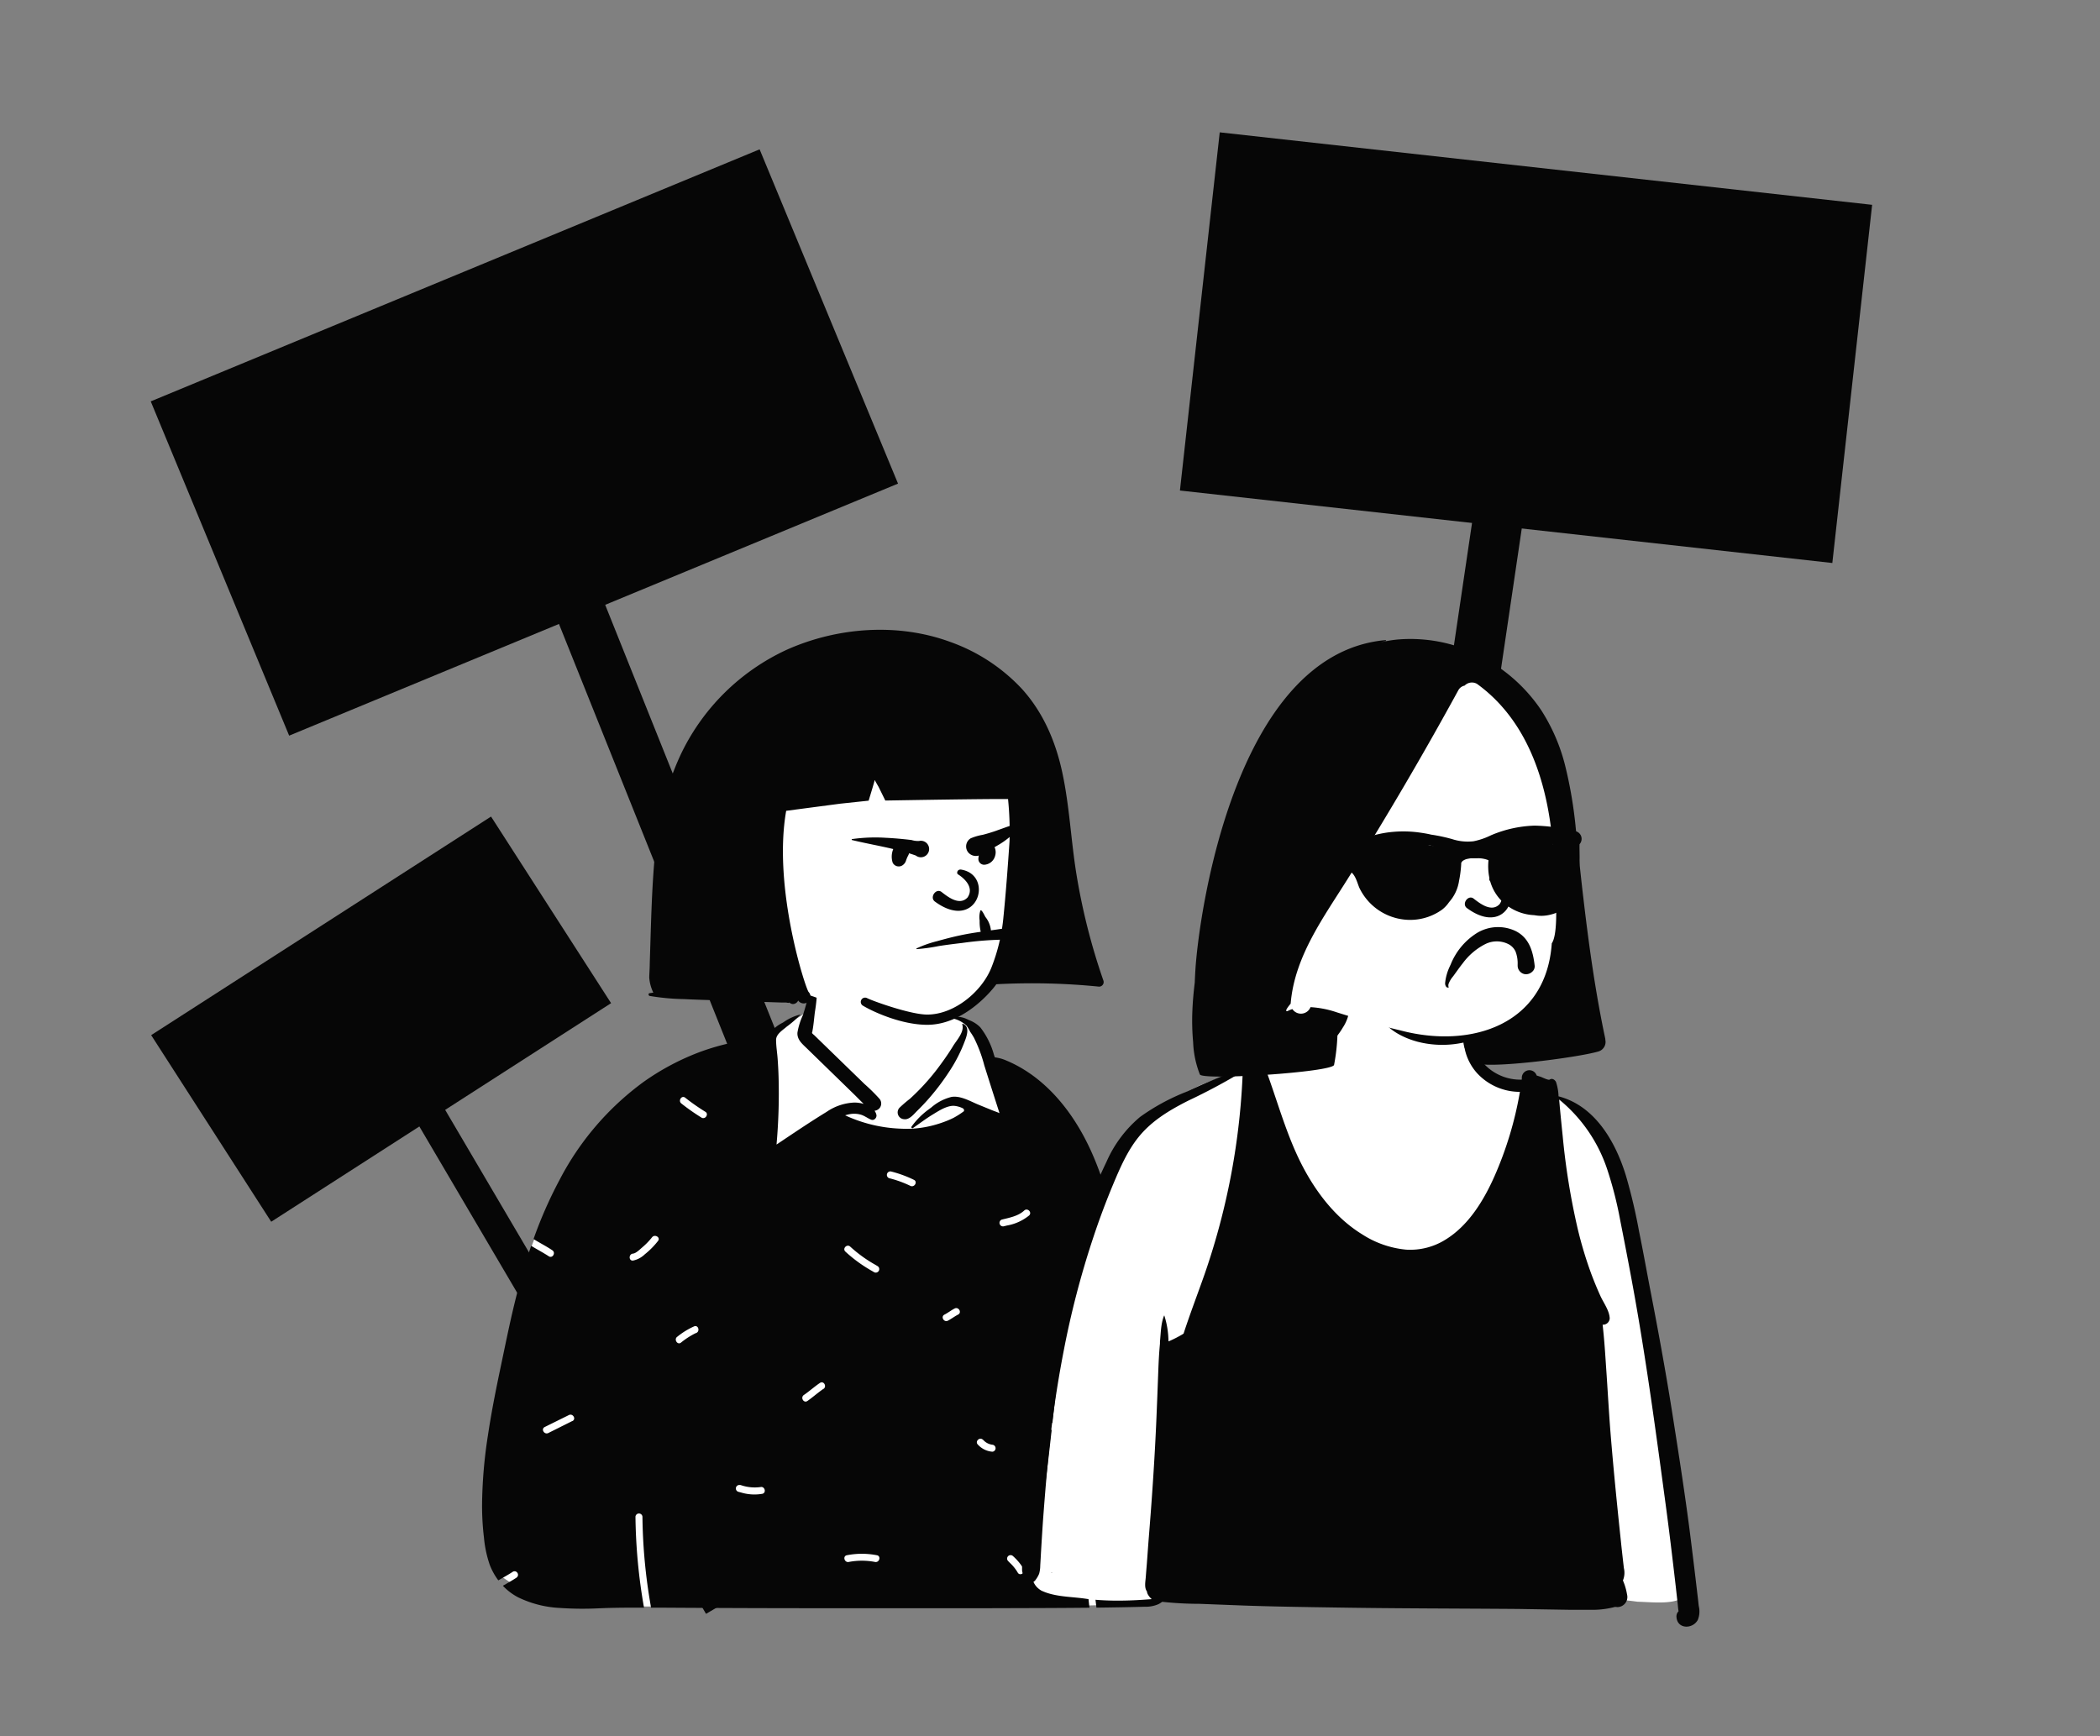
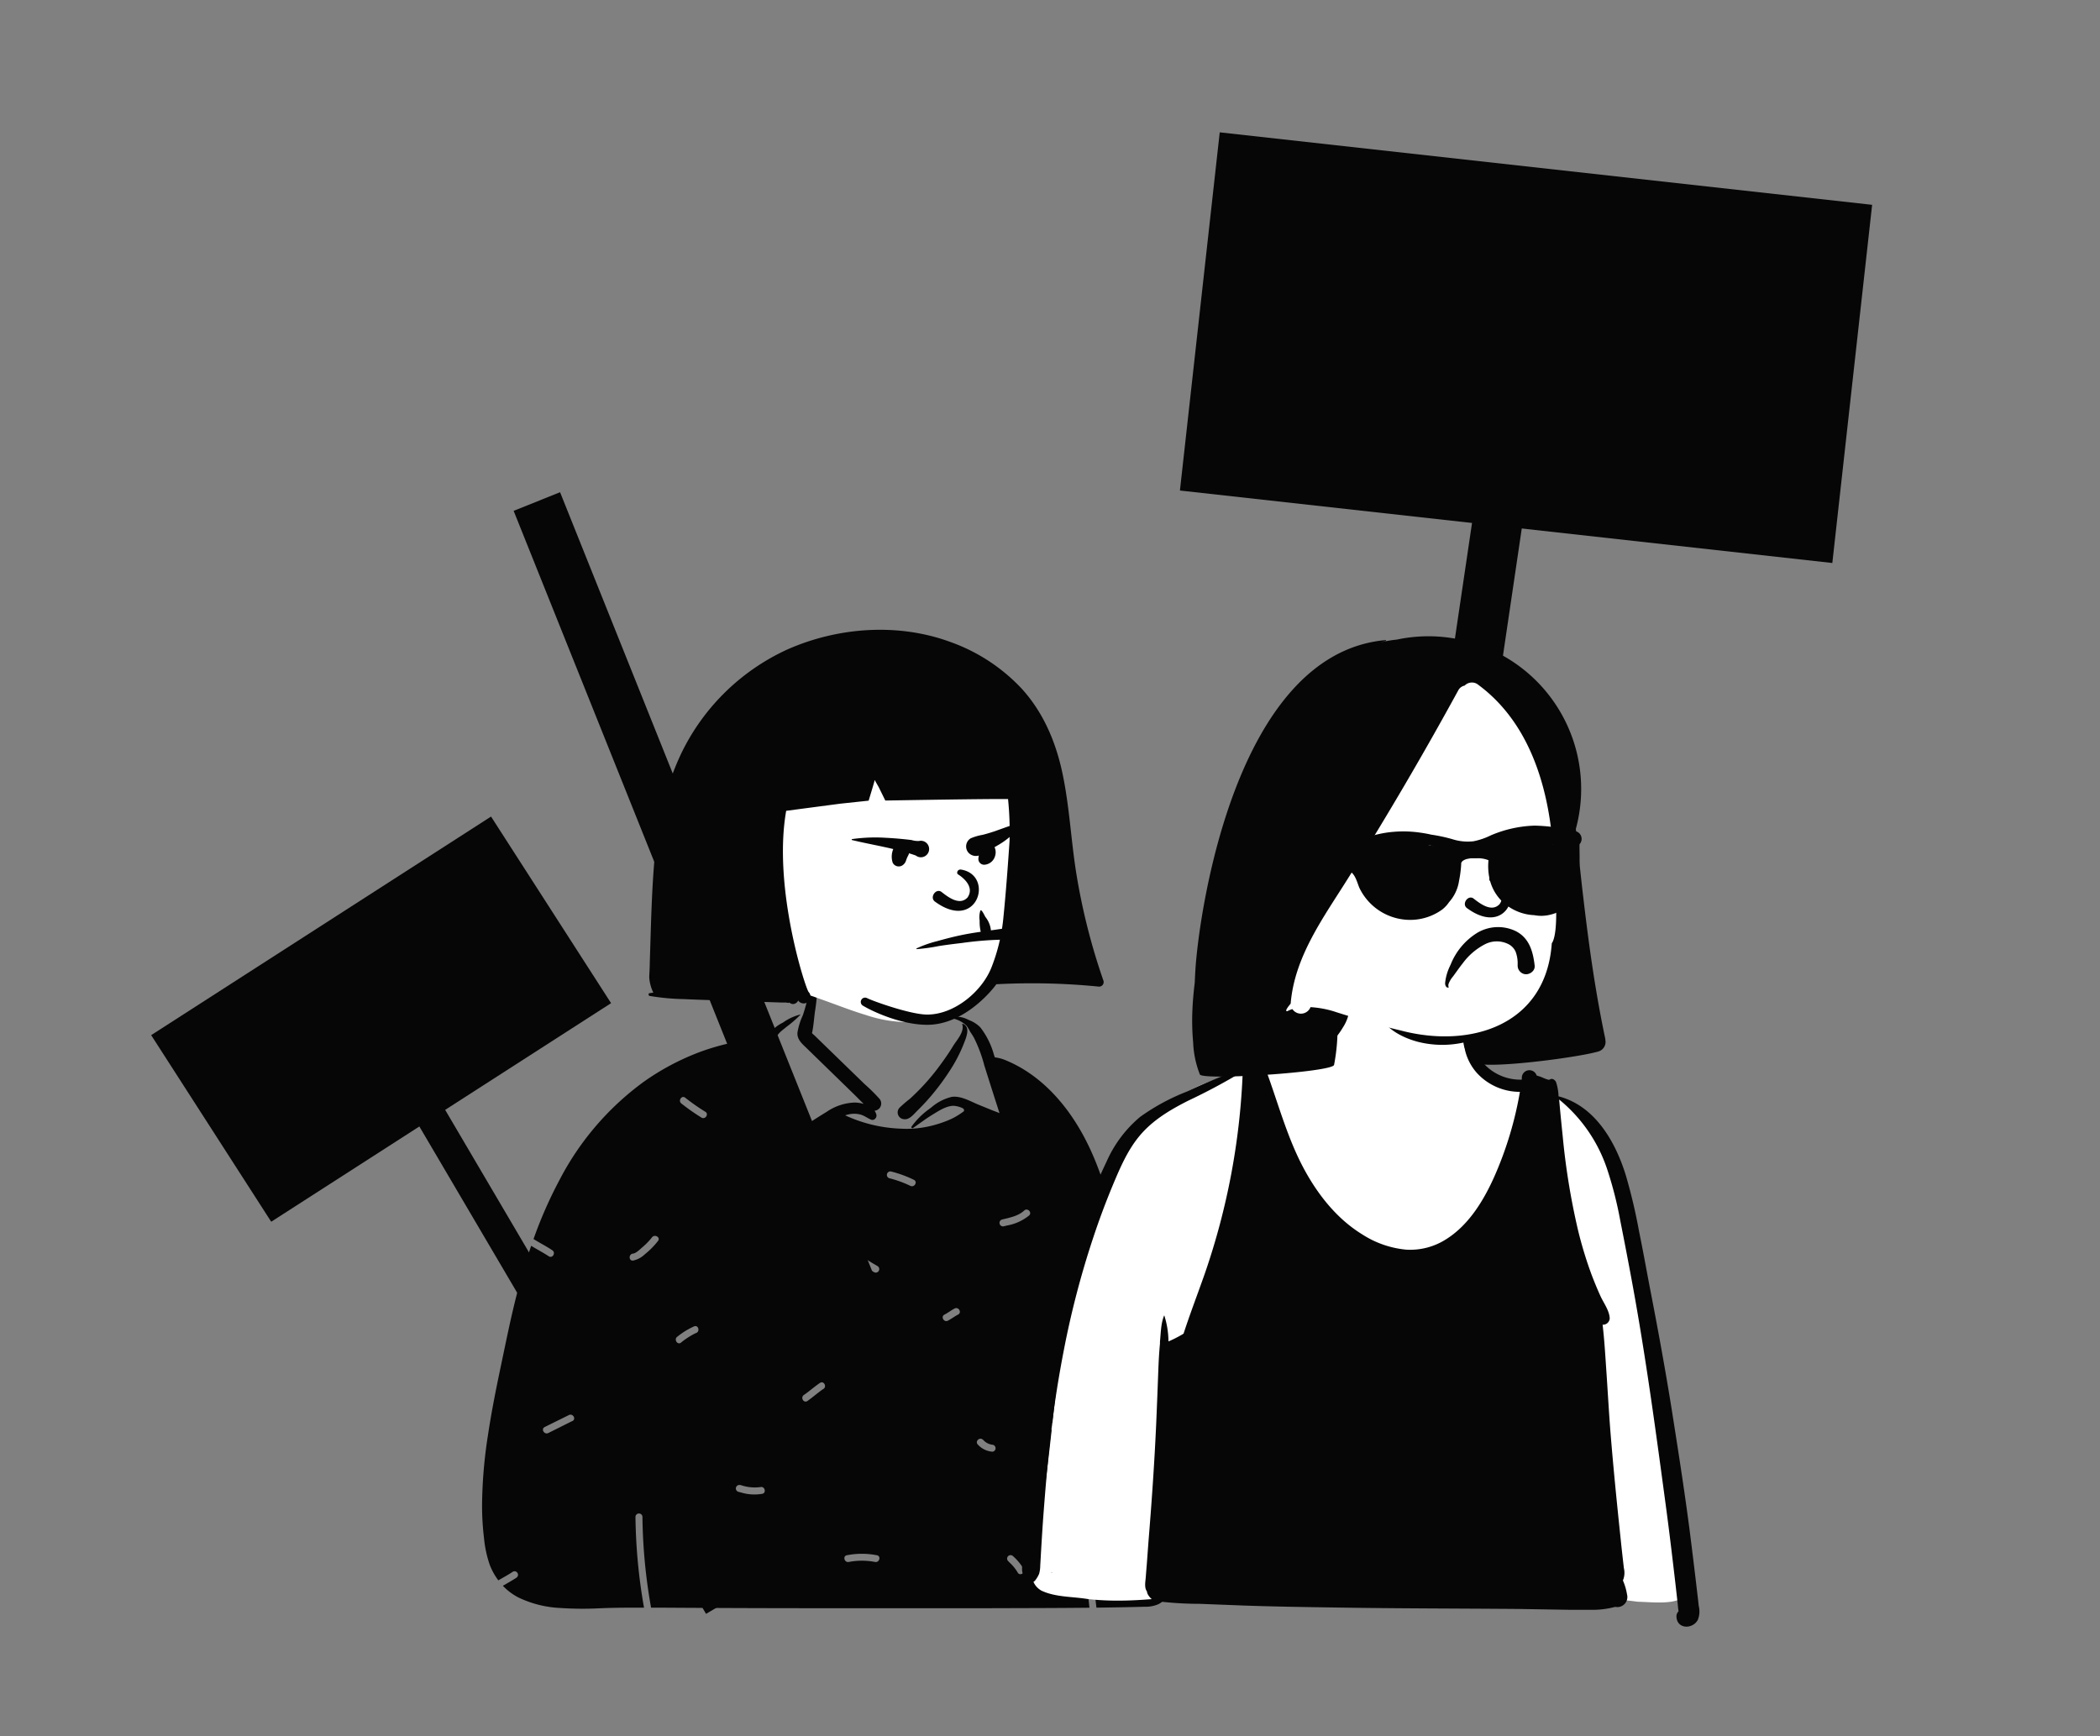
<svg xmlns="http://www.w3.org/2000/svg" id="Capa_1" data-name="Capa 1" viewBox="0 0 508.85 420.81">
  <rect x="0" y="0" width="508.85" height="420.81" fill="#808080" stroke="none" />
  <title>Mesa de trabajo 60</title>
  <rect x="291.81" y="39.54" width="159.68" height="87.68" transform="matrix(0.99, 0.11, -0.11, 0.99, 11.01, -39.17)" fill="#060606" />
  <rect x="342.37" y="98.93" width="12.12" height="250.22" transform="translate(36.51 -48.55) rotate(8.41)" fill="#060606" />
  <rect x="170.55" y="112.57" width="12.12" height="250.22" transform="translate(-75.72 82.72) rotate(-21.83)" fill="#060606" />
  <g id="Introduction">
    <g id="variations">
      <g id="images">
-         <path d="M135.35,388.9c12.94.36,25.16.76,38.07,0,20.66-1.28,81.29,1,94.62,0,1-.08,4.47,1,4.54,0,.58-7.14,1-79.43-.78-84.41s-10.33-28.88-21.28-40c-3.05-3-7.69-4.18-10.26-7.66-2.21-3.8-2-6-4.23-8-.94-.87-3.18-1.22-4.84-2.42-1.67-1.66-.09-5.32-.78-7.63-1.41-5.78-6.62-9.48-12.31-10.36-7.91-1.89-16.26-.1-20,6.12-1.41,2.31-.66,5.12-2.39,8.83.12,2.8-3.15,3.48-5.1,4.59l-3.88,3.92c-12,6.73-26,10.37-36.51,19.41-8.9,9-17.76,19.49-21.72,31.72A72.69,72.69,0,0,0,127,313.14c-1,9.95-3.66,19.61-6,29.31-2.65,12.21-5.12,25.18-1.55,37.51C120.53,382.57,133,388.78,135.35,388.9Z" fill="#fff" fill-rule="evenodd" />
        <path d="M197.37,235.48a.3.3,0,0,1,.58.08,42.42,42.42,0,0,1-.49,9.68c-.2,1.53-.31,3.12-.6,4.63,0,.16-.08.32-.11.48a2.74,2.74,0,0,0,.52.5l.6.58,1.19,1.16,7,6.8,3.43,3.33a43.44,43.44,0,0,1,3.55,3.5,1.77,1.77,0,0,1,.13,2.28,1.87,1.87,0,0,1-1.26.69,2.7,2.7,0,0,1,.44.92c.2.69-.5,1.54-1.25,1.25s-1.55-.91-2.41-1.19A5.83,5.83,0,0,0,206,270a8.23,8.23,0,0,0-1.21.3,35,35,0,0,0,13.46,3.23,27.11,27.11,0,0,0,2.85,0,26.17,26.17,0,0,0,4.72-.73,28.86,28.86,0,0,0,3.59-1.16c.58-.23,1.14-.48,1.69-.76l0,0a19.07,19.07,0,0,0,2.46-1.58.58.58,0,0,0,0-.43.67.67,0,0,0-.29-.29,5.9,5.9,0,0,0-2.21-.59c-1.79,0-3.73,1.31-5.21,2.21s-3.11,2.14-4.67,3.21a.2.2,0,0,1-.11,0,.24.24,0,0,1-.21-.36,18.64,18.64,0,0,1,4.2-4.21l.64-.48a11.71,11.71,0,0,1,4.89-2.53c2.15-.32,4.4,1,6.32,1.81l3.4,1.39c.61.25,1.27.46,1.88.74l-1.43-4.46q-1.07-3.35-2.12-6.69l-.14-.44a33.76,33.76,0,0,0-2.51-6.7c-.28-.49-.6-1-.91-1.43a8.93,8.93,0,0,0-.87-1.46,6.92,6.92,0,0,0-3.1-1.71.24.24,0,0,1,.07-.46,6.1,6.1,0,0,1,3.27.63l.43.2a7.46,7.46,0,0,1,2.66,1.73,18.9,18.9,0,0,1,3.3,6.64l.22.63a9.61,9.61,0,0,1,2.55.67C251.15,260,257,266,261.2,272.92c4.64,7.62,7.18,16.32,9.26,24.93.65,2.65,1.27,5.32,1.86,8-2.64,1-5.45,1.55-7.92,3a.85.85,0,0,0,.86,1.46c2.31-1.34,4.95-1.83,7.42-2.78q2,9.28,3.54,18.65a352.11,352.11,0,0,1,4.89,58.07,2.68,2.68,0,0,1-.36,1.32.65.65,0,0,0,.31-.24c.78-1.23,2.73-.09,1.95,1.14l-.12.18a5.2,5.2,0,0,1-2.17,2.11,7.68,7.68,0,0,1-3.32.63c-3.9.11-7.81.17-11.72.22-.54-4.18-.76-8.41-1.5-12.57-.19-1.07-1.81-.61-1.63.45.72,4,.95,8.1,1.44,12.14-8.36.09-16.72.09-25.07.12-11.32,0-22.64,0-34,0H200.1q-19.6,0-39.23-.13l-3.11,0a132.89,132.89,0,0,1-2.09-22.07.85.85,0,0,0-1.69,0,135,135,0,0,0,2.07,22.06c-3.1,0-6.19,0-9.29.1l-1.57.06a80.66,80.66,0,0,1-9.46-.08,26.07,26.07,0,0,1-10.16-2.57,14,14,0,0,1-3.72-2.81c1.08-.62,2.17-1.23,3.22-1.91s.06-2.06-.85-1.46c-1.13.74-2.31,1.38-3.47,2.06a15.76,15.76,0,0,1-2.06-3.71,27.89,27.89,0,0,1-1.42-6.64,64.43,64.43,0,0,1-.46-8,114.19,114.19,0,0,1,1.41-16.72c.79-5.3,1.82-10.56,2.92-15.8l.15-.72c1.09-5.15,2.12-10.32,3.36-15.43,1.15-4.74,2.48-9.44,4.06-14.06,1.41.87,2.88,1.63,4.27,2.54.91.59,1.76-.87.85-1.46-1.48-1-3.06-1.78-4.55-2.72a104.35,104.35,0,0,1,6.34-14.4,68.37,68.37,0,0,1,20.31-23.67,60,60,0,0,1,14-7.39,58.37,58.37,0,0,1,15.67-3.29.22.22,0,0,1,.23.26v0l.21,0a3.86,3.86,0,0,1,.54-1.52,9.49,9.49,0,0,1,3.08-2.42l.25-.16a12.22,12.22,0,0,1,4-1.82.05.05,0,0,1,0,.09,26.89,26.89,0,0,1-3.32,2.88l-.26.22c-.94.77-2.24,1.64-2.28,2.93,0,1.52.27,3.1.38,4.61s.19,3,.23,4.53a139.9,139.9,0,0,1-.5,16.25l2.12-1.42c3.3-2.21,6.61-4.42,10-6.49a12.79,12.79,0,0,1,6.79-2.27,8.74,8.74,0,0,1,2.21.32c-.8-.76-1.57-1.57-2.35-2.33l-3.87-3.77-3.73-3.63-3.72-3.62c-1.15-1.13-2.51-2.17-2.38-3.94a16.54,16.54,0,0,1,1.31-4.19c.07-.2.13-.4.19-.59C195.79,242.19,196.36,238.77,197.37,235.48Zm48.1,141.65a.84.84,0,0,0-1.19,1.19l.4.41a10.51,10.51,0,0,1,1.83,2.22l.07.12c.5,1,2,.11,1.46-.85A13.6,13.6,0,0,0,245.47,377.13Zm-33-.22a18.87,18.87,0,0,0-7.26,0c-1.07.2-.61,1.83.45,1.63a16.65,16.65,0,0,1,6.37,0C213.1,378.74,213.55,377.11,212.48,376.91Zm-33.1-17a.84.84,0,0,0-.44,1.63l.52.13a11.22,11.22,0,0,0,5.28.35c1-.23.62-1.82-.41-1.64h0A10.4,10.4,0,0,1,179.38,359.87Zm58.79-11c-.78-.76-2,.44-1.2,1.2a5.3,5.3,0,0,0,3.52,1.71.85.85,0,0,0,0-1.69h0A3.56,3.56,0,0,1,238.17,348.88Zm-99.47-4.51c1-.49.12-1.95-.85-1.46L132,345.83h0c-1,.49-.11,1.94.86,1.46l5.84-2.92Zm115.42.37a.85.85,0,0,0,0,1.69,7.63,7.63,0,0,1,3,.86c1,.47,1.83-1,.85-1.46A9.54,9.54,0,0,0,254.12,344.74Zm-54.58-8.16c.9-.61.05-2.08-.85-1.46-1.23.83-2.35,1.82-3.56,2.69l-.33.23c-.9.61-.05,2.07.85,1.46C197,338.58,198.2,337.49,199.54,336.58Zm62.86-12.29a.85.85,0,0,0,0,1.69h.2a6.54,6.54,0,0,1,2.68.33l.1,0c1,.46,1.83-1,.85-1.46A8.6,8.6,0,0,0,262.4,324.29Zm-93.87-1.21.15-.05c1-.37.57-2-.45-1.63a18.24,18.24,0,0,0-4.1,2.52c-.89.6,0,2.07.85,1.46a18.9,18.9,0,0,1,3.55-2.3Zm63.4-4.4.23-.12c1-.5.11-2-.86-1.46-.76.39-1.45.92-2.2,1.34l-.23.12c-1,.5-.11,2,.85,1.46.77-.4,1.46-.92,2.21-1.34ZM206.22,302.3l-.18-.16c-.78-.77-2,.43-1.19,1.19a34.5,34.5,0,0,0,6.56,4.75l.42.25a.85.85,0,0,0,.86-1.46l-.62-.37a32.36,32.36,0,0,1-5.85-4.2Zm-46.77-1.57c.65-.86-.77-1.69-1.44-.89l0,0a17.28,17.28,0,0,1-2.34,2.42l-.16.14c-.5.43-1.42,1.35-2.13,1.41-1.07.09-1.08,1.78,0,1.69a5.79,5.79,0,0,0,2.87-1.53A19.16,19.16,0,0,0,159.45,300.73Zm89.91-6.16c.79-.74-.37-1.92-1.16-1.22l0,0c-1.47,1.38-3.58,1.75-5.47,2.22a.85.85,0,0,0,.45,1.63L244,297A11.65,11.65,0,0,0,249.36,294.57ZM215.89,283.9a.85.85,0,0,0-.45,1.63,26.6,26.6,0,0,1,5.15,1.86c1,.48,1.83-1,.86-1.46A28.26,28.26,0,0,0,215.89,283.9Zm17.27-35.64a.11.11,0,0,1,.13-.14c1.9.71.89,3.2.3,4.68l-.11.28a36.32,36.32,0,0,1-3.62,6.83A57.08,57.08,0,0,1,225,266.3c-.76.87-1.56,1.71-2.38,2.53l-.31.31c-.84.82-1.91,2.26-3.2,2.1a1.65,1.65,0,0,1-1.15-2.78,30.65,30.65,0,0,1,2.51-2.16c.79-.72,1.56-1.47,2.31-2.23a53.65,53.65,0,0,0,4.32-5c1.28-1.69,2.51-3.42,3.63-5.22l.22-.36C231.78,252.12,233.75,250.06,233.16,248.26ZM166,266c-.9-.62-1.75.85-.86,1.46a51.22,51.22,0,0,0,4.87,3.41c.95.49,1.8-.93.89-1.44l0,0A51.08,51.08,0,0,1,166,266Z" fill="#060606" fill-rule="evenodd" />
        <path d="M244.74,176.23c-12.71-8.41-38.16-7.49-52.14-2.34-13.65,4.33-18.43,16.39-20.69,29.42-2.75,14.65-2.38,35.77,17.42,35.51,2.78,1.35,5.87,1.93,8.75,3.05,3.94,1.36,7.81,2.94,11.81,4.14a32.2,32.2,0,0,0,24.12-1.4c4.13-2,5.84-5.1,8.54-8.41,7.86-9.64,11.81-23.43,11.46-35.68C253.38,191.9,252,181.91,244.74,176.23Z" fill="#fff" fill-rule="evenodd" />
        <path d="M260.81,211.74c-1.3-8.09-1.66-16.32-3.37-24.35-1.6-7.56-4.61-14.7-9.85-20.47a43.74,43.74,0,0,0-17.28-11.33c-12.69-4.68-27.29-3.62-39.57,1.83a53,53,0,0,0-26,25.88,69.76,69.76,0,0,0-6,23.28c-.86,9-1,18-1.3,27,0,1.11-.1,2.22-.12,3.33a9.77,9.77,0,0,0,.88,3.42,1.63,1.63,0,0,0,.11.23l-.9.13c-.34,0-.33.6,0,.67a55.25,55.25,0,0,0,8.33.77c2.88.15,5.77.22,8.66.32l8.45.29,4.43.15,2.12.07,1,0c.29,0,.75.19.78,0l.17.07.2.13a1.17,1.17,0,0,0,1.21,0l.1-.06a1.31,1.31,0,0,0,.54-.63,1.64,1.64,0,1,0,2.53-2.07c-.8-1-8.7-25.34-5.43-43.9l13.12-1.73,6.86-.73q1.09-3.57,1.4-4.71c0-.09,0-.18.08-.26.31.55.62,1.1.94,1.65l1.62,3.29q23.88-.41,29.74-.36a79.39,79.39,0,0,1,.36,10.26c-.43,6.3-.89,12.59-1.53,18.87a44.26,44.26,0,0,1-2.85,11.68c-2.31,5.85-9,11.42-15.56,11.42-4.07,0-13.26-3.3-14.6-4a1,1,0,1,0-.92,1.88c2.47,1.48,9.29,4.6,15.52,4.6,9.06,0,15.9-8.6,16.74-9.83a163.23,163.23,0,0,1,24.91.58,1.11,1.11,0,0,0,1.06-1.4A154,154,0,0,1,260.81,211.74Z" fill="#060606" fill-rule="evenodd" />
        <path d="M237.56,220.67c.31-.41,1.07,1.37,1.23,1.58h0a6.1,6.1,0,0,1,1.31,3.13v.09c1.09-.15,2.17-.3,3.26-.47a1.51,1.51,0,0,1,1.57.07,1.43,1.43,0,0,1-.71,2.64,81.22,81.22,0,0,0-11.12.82c-1.88.22-3.76.45-5.64.75a45.21,45.21,0,0,1-5.31.74c-.09,0-.13-.14-.05-.18a27.28,27.28,0,0,1,5-1.76c1.83-.51,3.67-1,5.52-1.39,1.66-.36,3.33-.63,5-.87l0-.1a10.83,10.83,0,0,1-.25-2.28l0-.4A5.1,5.1,0,0,1,237.56,220.67Zm-5.44-8.78c1.6,1,4,3.23,2.31,5.63-2,2.12-4.93-.31-6.36-1.41-1.33-.85-2.82,1.34-1.59,2.34,10.36,7.67,14.56-6.31,6.45-7.7C232,210.59,231.7,211.59,232.12,211.89Zm-25.65-8.54a40.18,40.18,0,0,1,8.06-.32c1.39.07,2.78.17,4.17.31.73.07,1.45.15,2.18.24a5.46,5.46,0,0,0,1.81.23,2,2,0,1,1-.79,3.52c-.54-.19-1.08-.37-1.63-.54a1.91,1.91,0,0,1-.19.5c-.09.19-.19.37-.28.56a3.13,3.13,0,0,1-.13.33l-.11.31a2.13,2.13,0,0,1-1,1.29,1.64,1.64,0,0,1-2.26-.72,4.79,4.79,0,0,1,.12-3.23l0-.07c-3.31-.79-6.68-1.38-10-2.18C206.36,203.55,206.35,203.37,206.47,203.35Zm39.4-3.54a.45.45,0,0,1,.8,0c.51.72-.64,1.75-1.13,2.23l0,0a19.14,19.14,0,0,1-3.72,2.79l-.84.49a1.83,1.83,0,0,1,.14.32,3,3,0,0,1,0,1.8,2.88,2.88,0,0,1-2.66,2.13,1.4,1.4,0,0,1-1.39-1.39c0-.27.06-.55.1-.84a2.43,2.43,0,0,1-2.59-.8,2.3,2.3,0,0,1,.64-3.38,13,13,0,0,1,2.88-.84c1-.25,1.93-.54,2.88-.85l2.79-1c.46-.16.92-.31,1.39-.45A3.94,3.94,0,0,1,245.87,199.81Z" fill="#060606" fill-rule="evenodd" />
      </g>
    </g>
  </g>
  <g id="Introduction-2" data-name="Introduction">
    <g id="variations-2" data-name="variations">
      <g id="images-2" data-name="images">
        <path d="M254.94,381.19c-.29,0-.2-.08-.09-.1Zm8.49,6.31c8,.95,16.08.08,24.07-.79,16.2-1.2,32.28,2.3,48.51,1.23,20.28-.86,40.61-2.46,60.82.24,5.59.13,14.51,1.64,12.48-7-2.66-22.26-6.22-44.4-10-66.49-3.24-12.38-3.47-33.8-12.32-42.41-1.3-1.18-5.94-5-7.16-5.52-6.11-2.27-17.11-4.05-21.64-8.86-3.68-6.23-2-14.72-7.68-19.73-5-4.09-16-3.22-21.3-.15-4.23,2.74-4.89,8.06-7.52,12a26.93,26.93,0,0,1-3.07,3.95c-2.12,2-9.56,4.19-11.71,4.58-12.14,2.49-18.19,4-27.74,12.1-24.94,25.47-21.4,70.52-28.31,103.83-.28,3.67-2.5,8.64,1.47,11C255.72,387.09,259.74,386.91,263.43,387.5Z" fill="#fff" fill-rule="evenodd" />
        <path d="M355.37,249.41a.1.1,0,0,1,.19,0,26.62,26.62,0,0,0,1.63,4.72,13.53,13.53,0,0,0,2.69,4,12,12,0,0,0,8.79,3.52h.08c0-.11,0-.22,0-.34l0-.17a1.84,1.84,0,0,1,3.59-.5l.81.27.06,0c.45.17,2,.94,2.28.73.62-.44,1.33.07,1.57.64a12.47,12.47,0,0,1,.58,3.12v.13l0,.16C386.56,268,391.51,276.83,394,285a132.51,132.51,0,0,1,3.17,13.48c1,4.84,1.85,9.69,2.79,14.53,1.85,9.54,3.6,19.1,5.13,28.69l.44,2.79c1.39,8.82,2.75,17.64,3.9,26.5q.91,7.17,1.75,14.35l.3,2.56.14,1.29a5.51,5.51,0,0,1-.21,3.36c-1.23,2.33-5,2.31-5.18-.67a1.67,1.67,0,0,1,.49-1.37v-.05a.35.35,0,0,0,0-.06c-.11-.59-.14-1.22-.21-1.82-.14-1.28-.29-2.56-.43-3.85q-.42-3.66-.86-7.32-.88-7.44-1.89-14.84l-.66-4.89c-2.2-16.29-4.5-32.57-7.53-48.72q-1.23-6.6-2.54-13.18a92.88,92.88,0,0,0-3.13-12.31,36.77,36.77,0,0,0-11.67-17c.08.82.14,1.65.22,2.47q.3,3.17.63,6.33A169.59,169.59,0,0,0,382.34,298a96.29,96.29,0,0,0,3.32,10.93q1,2.64,2.16,5.2c.78,1.68,2.14,3.48,2.23,5.36a1.62,1.62,0,0,1-1.72,1.55c.4,3.45.62,6.95.85,10.4.35,5,.62,10,1,15,.71,8.94,1.61,17.87,2.55,26.79.18,1.77.38,3.54.58,5.31l.17,1.48a4.84,4.84,0,0,1-.23,3,14.4,14.4,0,0,1,1,3.41,2.44,2.44,0,0,1-2.32,3.05l-.58-.05a21.65,21.65,0,0,1-4.82.7c-2.1,0-4.21,0-6.31,0L368,389.93c-14.73-.12-29.48-.11-44.21-.35l-5.9-.09c-5.4-.09-10.81-.19-16.21-.38l-11.16-.43-.76,0a84.64,84.64,0,0,1-9.81-.68.13.13,0,0,1-.1-.17v0l-.14,0c-.08.35-1.79-1.14-1.78-2.13-.71-.93-.38-2.4-.3-3.47s.16-2.09.25-3.13c.17-2.22.32-4.45.5-6.68.73-9,1.35-18,1.76-27,.2-4.53.37-9.07.54-13.6.08-2.07.19-4.13.39-6.19l0-.51c.22-2.08.2-4.32,1-6.29,0,0,0,0,.06,0a21.1,21.1,0,0,1,1,6.23l.09,0a31.2,31.2,0,0,0,3.16-1.6l.41-.26c1.59-4.88,3.44-9.68,5.14-14.53a169.43,169.43,0,0,0,9.2-49,145.13,145.13,0,0,1-13.19,7.07l-.42.21c-4.37,2.24-8.55,4.77-11.66,8.65-2.72,3.38-4.49,7.5-6.15,11.46q-2.67,6.4-4.85,13a216,216,0,0,0-7.09,27.19,272.46,272.46,0,0,0-3.9,27.42q-.65,7.05-1.16,14.11-.24,3.57-.45,7.15c-.07,1.16-.12,2.32-.2,3.47a7.48,7.48,0,0,1-.27,2,6.79,6.79,0,0,1-.82,1.43,1.45,1.45,0,0,1-2.48,0l-.22-.43a4.6,4.6,0,0,1-.61-1.84,17.88,17.88,0,0,1,.07-1.93c.07-1.29.15-2.58.23-3.86q.26-4.06.57-8.12.63-8.13,1.64-16.22c2.39-18.94,5.85-37.79,12.45-55.76,1.63-4.45,3.45-8.86,5.5-13.12a29.75,29.75,0,0,1,8.14-10.87,51.36,51.36,0,0,1,11.14-6.06l.48-.21A129.35,129.35,0,0,1,301.1,259a1.25,1.25,0,0,0-.29,0c-.1,0-.16-.09-.1-.16.26-.29.37-.58.66-.86s.42-.38.64-.56l.31-.25a4.85,4.85,0,0,1,1.91-1.08,1,1,0,0,1,1.24,1.43.41.41,0,0,1,.65.13c3.37,8.7,5.58,17.91,10.12,26.13,3.35,6.07,7.85,11.68,13.81,15.35a23.67,23.67,0,0,0,10.66,3.72,16.12,16.12,0,0,0,9.57-2.44c5.61-3.46,9.27-9.53,11.88-15.42a87.12,87.12,0,0,0,6.13-20.38,14.1,14.1,0,0,1-10.38-4.53,12.76,12.76,0,0,1-2.84-5.25A8.72,8.72,0,0,1,355.37,249.41Zm-32-5.09a1.86,1.86,0,0,1,2.33-.76,1.9,1.9,0,0,1,1.09,2.21A10.06,10.06,0,0,1,325.4,249a17.24,17.24,0,0,1-2,2.75,23.6,23.6,0,0,1-4.74,4.24,18.59,18.59,0,0,1-5.91,2.55l-.49.12c-1.63.37-3.93.79-5.29-.09a.1.1,0,0,1,0-.17,8.4,8.4,0,0,1,2.55-.84,23.61,23.61,0,0,0,2.72-.94,21.94,21.94,0,0,0,4.86-2.9,16.54,16.54,0,0,0,3.9-4.19,24.23,24.23,0,0,0,1.33-2.52C322.7,246.11,322.9,245.15,323.37,244.32Z" fill="#060606" fill-rule="evenodd" />
-         <path d="M389,251.86c-2.41-11.32-4-22.78-5.34-34.26-.67-5.57-1.2-11.14-1.82-16.71a104.68,104.68,0,0,0-2.61-15.43,45,45,0,0,0-5.8-13.38,39.49,39.49,0,0,0-9.4-9.77A37,37,0,0,0,338.48,155a32.44,32.44,0,0,0-4,.68c.42-.12.85-.24,1.28-.34.14,0,.08-.22-.06-.21-36.65,3.33-45.27,67.09-46.05,80q-.09,1.5-.15,3c-.27,2.23-.48,4.46-.57,6.71a57.42,57.42,0,0,0,.18,7.76,23.72,23.72,0,0,0,1.63,7.79c.67,1.5,32.19-.55,32.52-2.32a46.17,46.17,0,0,0,.79-10.88,33.22,33.22,0,0,0-.65-5.17,12.8,12.8,0,0,0-.48-2c2.87-5.46,6-10.77,9.29-16,6.78-10.93,14-21.65,19.52-33.29,2.77-5.83,5.51-12,6.82-18.41l.21,0a.19.19,0,0,0,.07.22c6,4.17,10,10.47,12.65,17.23a64.49,64.49,0,0,1,4.29,24.77c-.33,13.39-5.4,29.93-19.76,34.16a21,21,0,0,1-10.16.54,17.56,17.56,0,0,1-4.56-1.61,53,53,0,0,1-4.37-3c-1.36-.9-3,.85-2.18,2.18,1.72,2.94,5.44,4.74,8.63,5.62a24,24,0,0,0,10.46.39l.78-.15a4.27,4.27,0,0,0,1,2.44,4.16,4.16,0,0,0,1,.82,2,2,0,0,0,1.48,1.89c4.75,1,24.49-1.6,29.23-3a2.41,2.41,0,0,0,1.65-2.9" fill="#060606" fill-rule="evenodd" />
+         <path d="M389,251.86c-2.41-11.32-4-22.78-5.34-34.26-.67-5.57-1.2-11.14-1.82-16.71A37,37,0,0,0,338.48,155a32.44,32.44,0,0,0-4,.68c.42-.12.85-.24,1.28-.34.14,0,.08-.22-.06-.21-36.65,3.33-45.27,67.09-46.05,80q-.09,1.5-.15,3c-.27,2.23-.48,4.46-.57,6.71a57.42,57.42,0,0,0,.18,7.76,23.72,23.72,0,0,0,1.63,7.79c.67,1.5,32.19-.55,32.52-2.32a46.17,46.17,0,0,0,.79-10.88,33.22,33.22,0,0,0-.65-5.17,12.8,12.8,0,0,0-.48-2c2.87-5.46,6-10.77,9.29-16,6.78-10.93,14-21.65,19.52-33.29,2.77-5.83,5.51-12,6.82-18.41l.21,0a.19.19,0,0,0,.07.22c6,4.17,10,10.47,12.65,17.23a64.49,64.49,0,0,1,4.29,24.77c-.33,13.39-5.4,29.93-19.76,34.16a21,21,0,0,1-10.16.54,17.56,17.56,0,0,1-4.56-1.61,53,53,0,0,1-4.37-3c-1.36-.9-3,.85-2.18,2.18,1.72,2.94,5.44,4.74,8.63,5.62a24,24,0,0,0,10.46.39l.78-.15a4.27,4.27,0,0,0,1,2.44,4.16,4.16,0,0,0,1,.82,2,2,0,0,0,1.48,1.89c4.75,1,24.49-1.6,29.23-3a2.41,2.41,0,0,0,1.65-2.9" fill="#060606" fill-rule="evenodd" />
        <path d="M376.57,211c-.36-16.61-4.5-35-18.67-45.26a2.46,2.46,0,0,0-3,.41,2.26,2.26,0,0,0-1.56,1.18q-12.57,23-26.47,45.17c-5.95,9.56-13.18,19.14-14.13,30.73-.16.22-1.7,1.95-.8,1.83a6.84,6.84,0,0,1,1.22-.51,2.49,2.49,0,0,0,4.39-.47,24.07,24.07,0,0,1,6.38,1.26c5.06,1.59,10.21,3.16,15.38,4.37,17,4.52,35.34-1.23,36.7-21.1,1.83-2.58.84-14.06.57-17.61Z" fill="#fff" fill-rule="evenodd" />
        <path d="M365.45,228.78a6.27,6.27,0,0,0-5.63.06,15.49,15.49,0,0,0-5.35,4.57c-.57.71-1.1,1.45-1.64,2.2l-.66.91-.14.18a6.22,6.22,0,0,0-1,1.67,1.36,1.36,0,0,0-.07.65,1.4,1.4,0,0,0,.09.29.57.57,0,0,1-.6-.14,1.37,1.37,0,0,1-.28-.95A12.09,12.09,0,0,1,351.4,234c0-.09.08-.16.1-.22a16,16,0,0,1,6.48-7.73,9.88,9.88,0,0,1,9.31-.39c3.3,1.68,4.2,5,4.58,8.41a1.71,1.71,0,0,1-.54,1.37,2.25,2.25,0,0,1-1.53.67,2,2,0,0,1-1.44-.61,2.06,2.06,0,0,1-.62-1.46v-.32a8,8,0,0,0-.51-3.12A3.8,3.8,0,0,0,365.45,228.78Zm-4.4-15.3c1.59,1,4,3.23,2.31,5.64-2,2.12-4.93-.31-6.37-1.41-1.32-.85-2.82,1.34-1.58,2.33,10.35,7.67,14.56-6.3,6.44-7.7C361,212.19,360.63,213.18,361.05,213.48Zm-13.43.32a2.13,2.13,0,0,1-1.38.2,2.22,2.22,0,0,1-1.19-.74,2.32,2.32,0,0,1-.61-2.14l.07-.2a2.74,2.74,0,0,1,.32-.64,6.19,6.19,0,0,0,.12-1,1.21,1.21,0,0,0,0-.19,4.12,4.12,0,0,1,.21-1.1,1.18,1.18,0,0,1,.07-.2l-.2-.07-1.42-.52a40.4,40.4,0,0,1-3.94-1.71c-.63-.32-1.24-.67-1.85-1-.29-.19-.93-.64-1.22-.88l-.21-.19-.12.26c-.12.13-.22.14-.3.11a.32.32,0,0,1-.19-.19.49.49,0,0,1,0-.34.48.48,0,0,1,.18-.29,1.59,1.59,0,0,1,1.35-.09l.18,0c.69.13,1.37.28,2.06.43l.82.19.94.22a85.39,85.39,0,0,0,10.75,2l.38,0a2.4,2.4,0,0,1,1.61.77,2,2,0,0,1,.44,1.58,2.08,2.08,0,0,1-2.58,1.72c-1.13-.31-2.26-.63-3.38-1l.26.62a4.84,4.84,0,0,1,.46,1.68,2.67,2.67,0,0,1-.41,1.51A2.92,2.92,0,0,1,347.62,213.8Zm25.37-13a9.12,9.12,0,0,1-.92,1c-.69.71-1.37,1.41-2.11,2.06l-.81.71-.3.26-.16.14.14.16a1.47,1.47,0,0,1,.1.13,9,9,0,0,1,.85,2.11c.16.49.32,1,.53,1.47l.07.15a2.66,2.66,0,0,1,.2,1.76,2.25,2.25,0,0,1-1,1.33,1.92,1.92,0,0,1-.51.22,2.42,2.42,0,0,1-1.74-.25,2.14,2.14,0,0,1-1-1.32,9.22,9.22,0,0,1-.4-2.63c0-.14,0-.29,0-.44a1.46,1.46,0,0,1-.34.26,1.65,1.65,0,0,1-1.25.13,2.35,2.35,0,0,1-1.21-.82,1.71,1.71,0,0,1,.11-2.34l.32-.33a2.06,2.06,0,0,1,.93-.53,1.64,1.64,0,0,1,1,0,4.65,4.65,0,0,0,.94-.38l.49-.24c.74-.31,1.46-.64,2.19-1s1.27-.55,1.91-.81S372.33,201.12,373,200.81Z" fill="#060606" fill-rule="evenodd" />
        <path d="M371.82,200.09a40.46,40.46,0,0,1,8.83,1.15h0a4.17,4.17,0,0,1,1.22.22,1.92,1.92,0,0,1,.87,3.13c-.07,2,.2,4.43-.26,6.48-.57,8.64-4.63,10.09-6.93,10.63a8.85,8.85,0,0,1-3.77.09,11.93,11.93,0,0,1-5.95-1.88,11,11,0,0,1-4.91-7,14.12,14.12,0,0,1-.26-4.25l0-.19A6.58,6.58,0,0,0,358,208c-.46,0-.91,0-1.35,0s-.86.11-1.28.19a3.38,3.38,0,0,0-1.31.74l0,.54a28.1,28.1,0,0,1-.52,4,9.87,9.87,0,0,1-2.41,5.15,7.76,7.76,0,0,1-1.73,1.85,13.26,13.26,0,0,1-9.11,2.39,13.66,13.66,0,0,1-10.95-7.8l-.05-.13c-.62-1.61-1.11-3.71-3-4.05l-.42-.08a2.91,2.91,0,0,1-2.22-1.26,2.72,2.72,0,0,1-.38-1.24l-.91.07c-2.41.51-16.86.94-18,.94,0,0-2.21.94-3.15.21a1.48,1.48,0,0,1-.51-1.93c.54-1.14,3-1.83,4.13-2.05,0,0,17.83.15,19.11-.09.8-.82,2.21-.71,3.4-.84a11.82,11.82,0,0,1,3.44-1.48l.66-.24a25.33,25.33,0,0,1,6.15-1.29,28.18,28.18,0,0,1,6.49.18c.91.13,1.81.28,2.7.49a40.09,40.09,0,0,1,4.78,1l.32.09a12.23,12.23,0,0,0,5.16.52,17,17,0,0,0,4.09-1.38l.17-.08A29.12,29.12,0,0,1,371.82,200.09Zm-25.29,4.8c-1.06-.23-1.52,1.4-.45,1.64a2.8,2.8,0,0,1,1.82,1.19l.05.07c.58.92,2,.07,1.46-.86A4.59,4.59,0,0,0,346.53,204.89Zm31.07-1a.85.85,0,0,0-1.16.3.87.87,0,0,0,.27,1.14l0,0a1.62,1.62,0,0,1,.67,1v.05c.05,1.09,1.74,1.1,1.7,0A3.33,3.33,0,0,0,377.6,203.88Z" fill="#060606" fill-rule="evenodd" />
      </g>
    </g>
  </g>
-   <rect x="47.23" y="63.39" width="159.68" height="87.68" transform="translate(-31.36 56.77) rotate(-22.49)" fill="#060606" />
  <rect x="43.4" y="220.1" width="97.92" height="53.77" transform="translate(-118.94 89.23) rotate(-32.75)" fill="#060606" />
  <rect x="131.69" y="246.36" width="7.43" height="153.44" transform="translate(-145.11 113.25) rotate(-30.46)" fill="#060606" />
</svg>